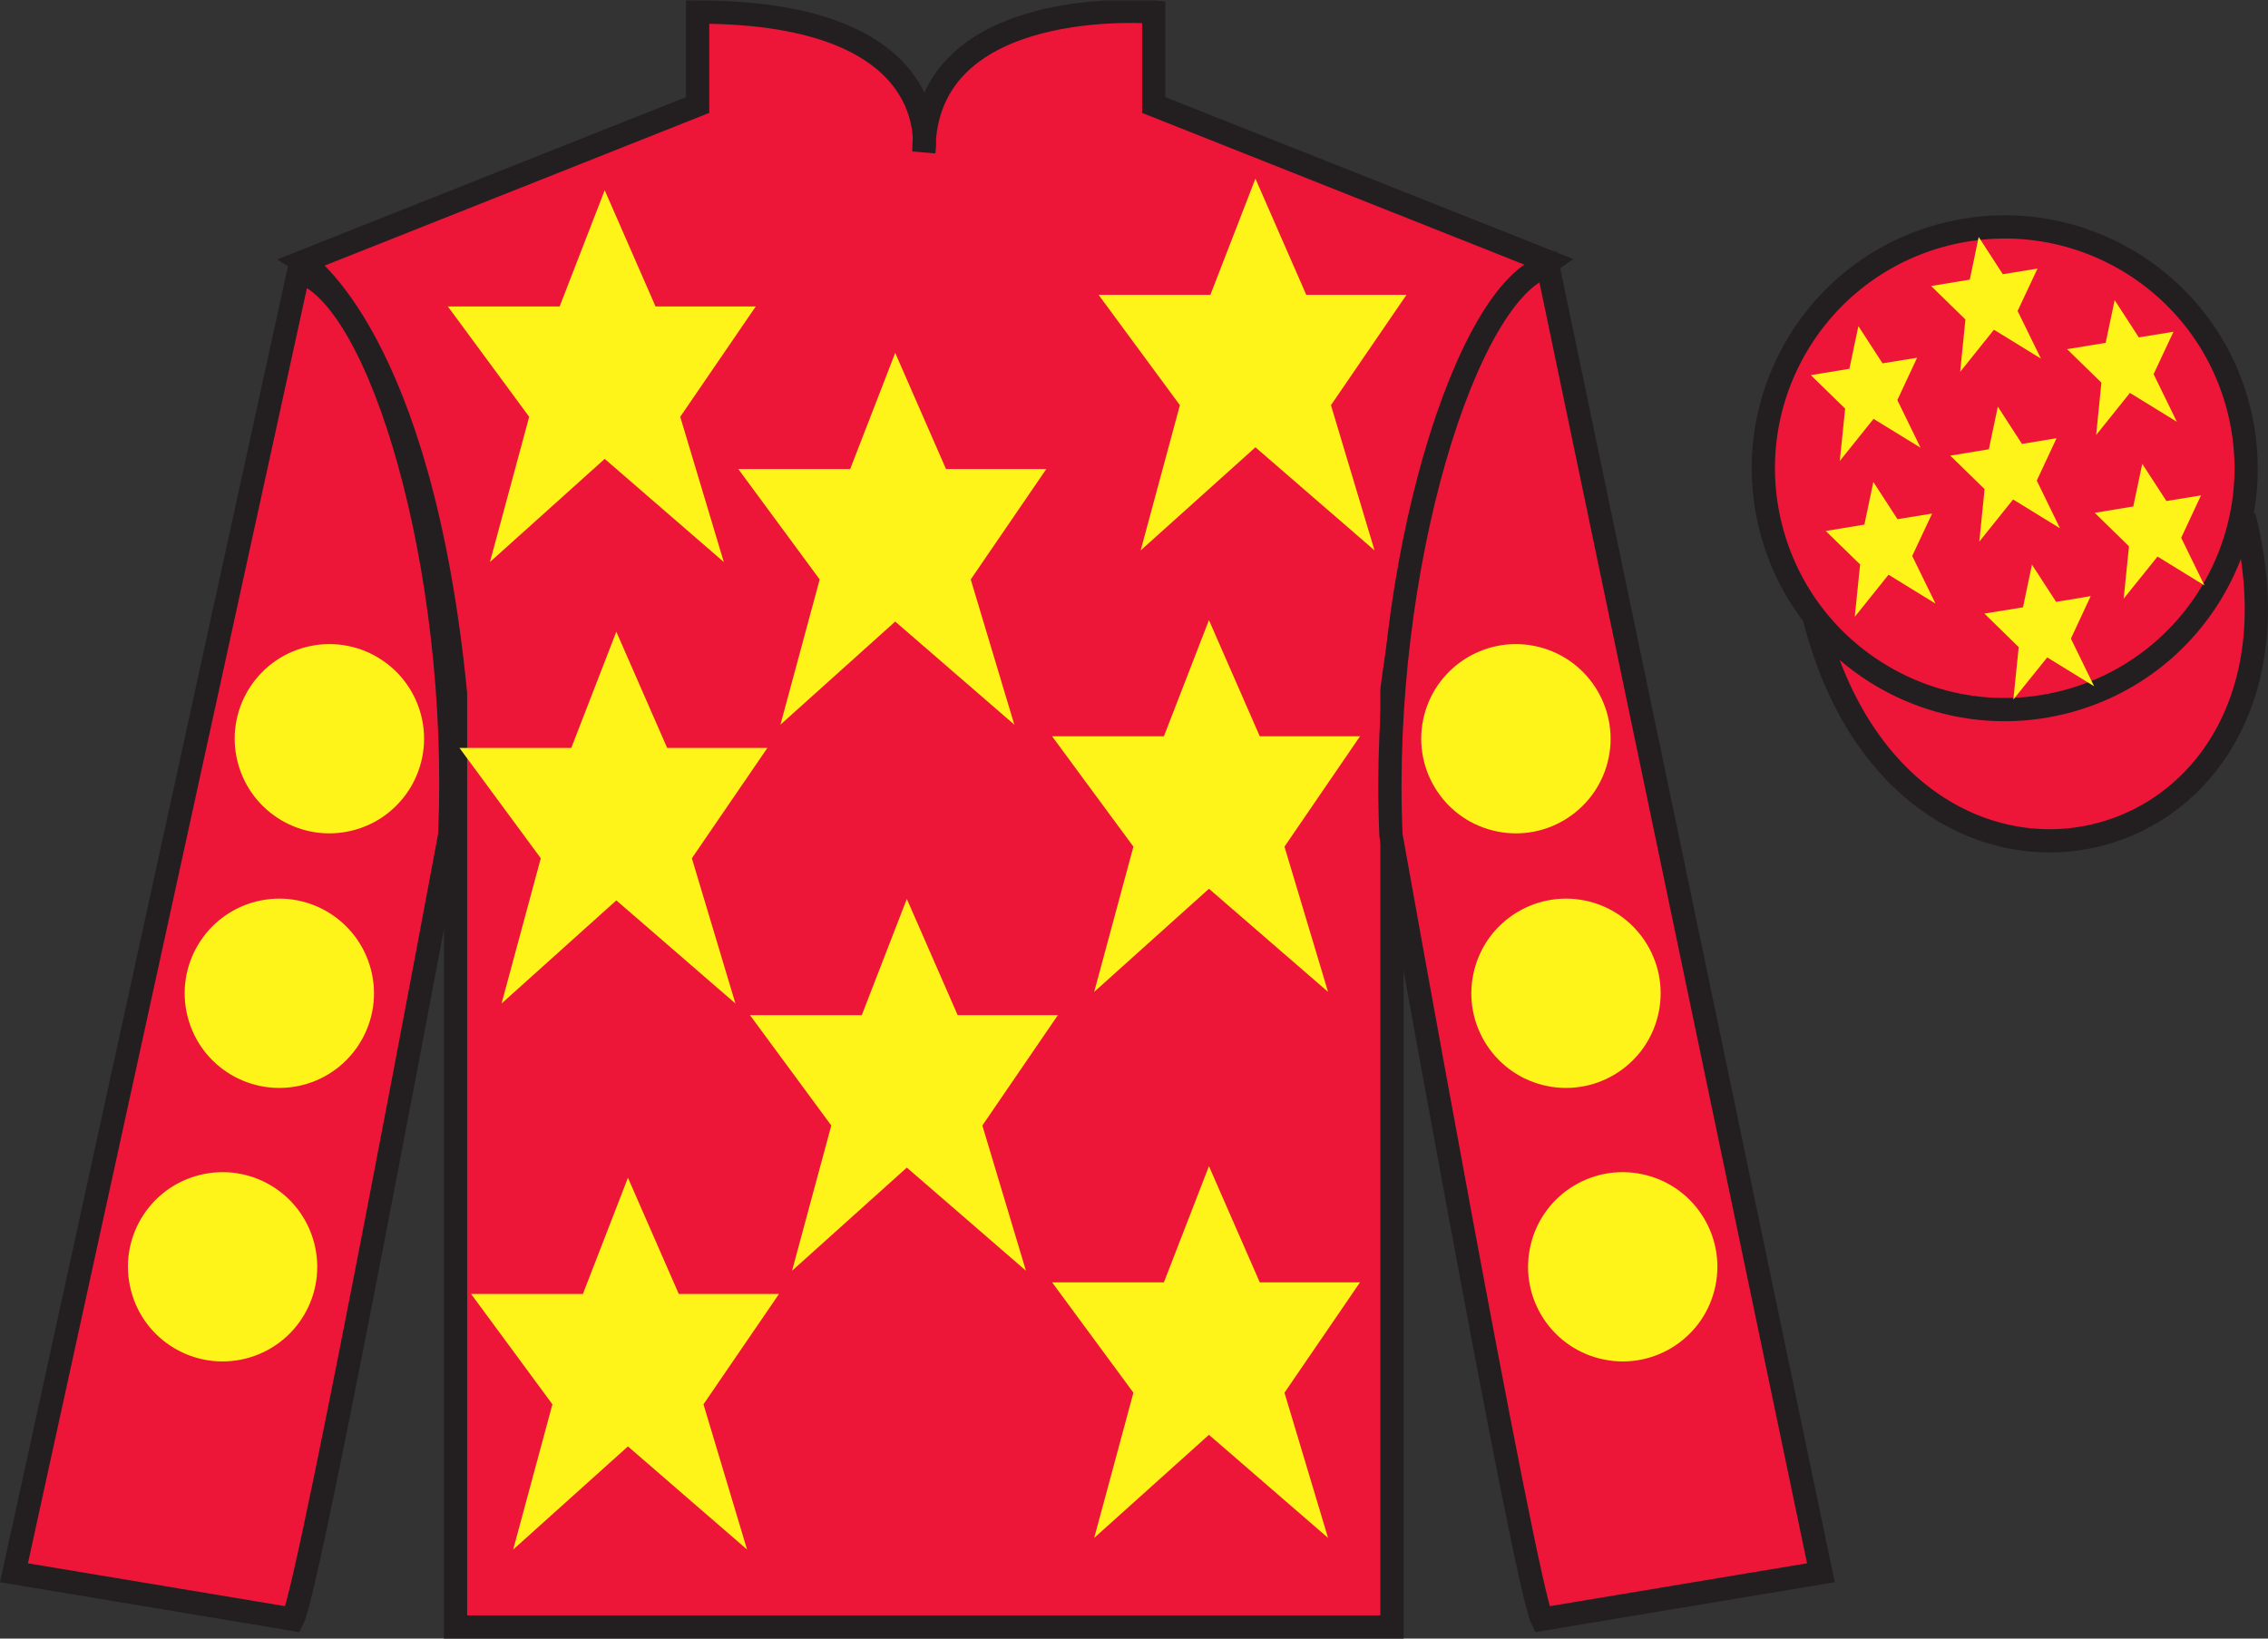
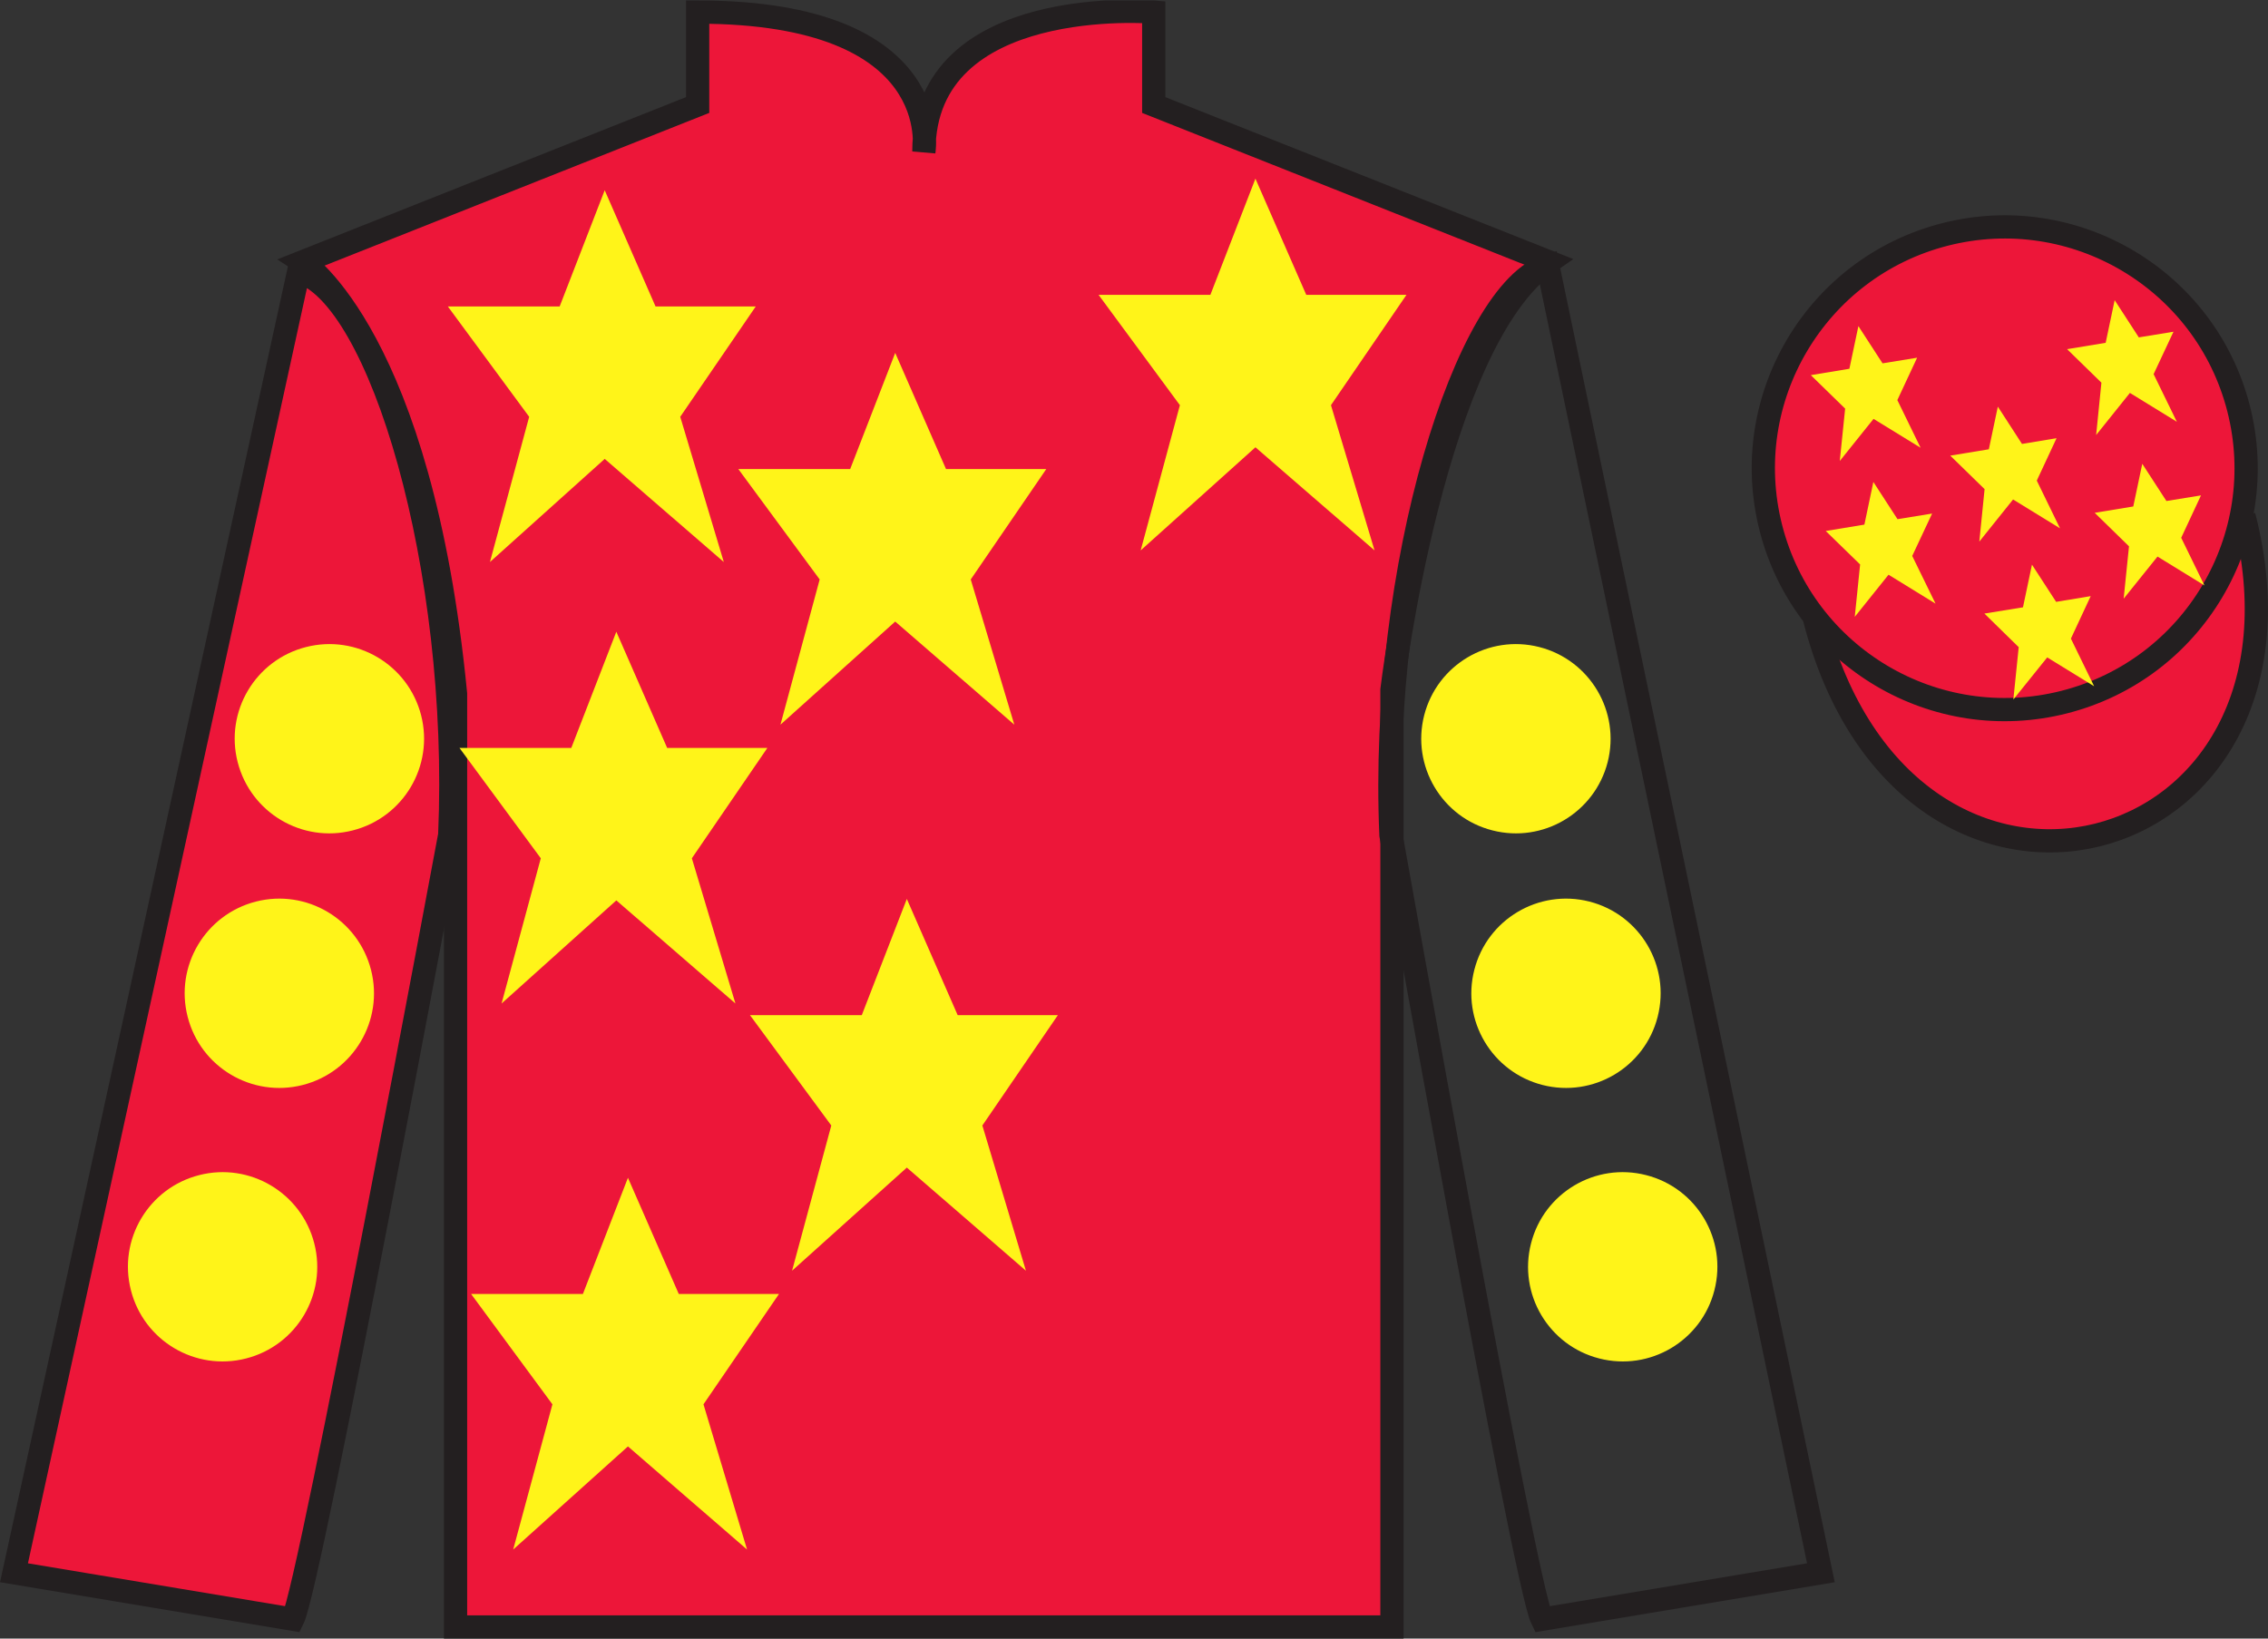
<svg xmlns="http://www.w3.org/2000/svg" width="97.59pt" height="70.52pt" viewBox="0 0 97.59 70.52" version="1.1">
  <rect x="0" y="0" width="97.59" height="70.52" fill="#333333" stroke="none" />
  <defs>
    <clipPath id="clip1">
      <path d="M 0 70.52 L 97.59 70.52 L 97.59 0.02 L 0 0.02 L 0 70.52 Z M 0 70.52 " />
    </clipPath>
  </defs>
  <g id="surface0">
    <g clip-path="url(#clip1)" clip-rule="nonzero">
      <path style="fill-rule:nonzero;fill:rgb(92.863%,8.783%,22.277%);fill-opacity:1;stroke-width:10;stroke-linecap:butt;stroke-linejoin:miter;stroke:rgb(13.73%,12.16%,12.549%);stroke-opacity:1;stroke-miterlimit:4;" d="M 780.703 439.223 C 820.391 283.598 1004.336 331.177 965.547 483.208 " transform="matrix(0.1,0,0,-0.1,0,70.52)" />
      <path style=" stroke:none;fill-rule:nonzero;fill:rgb(92.863%,8.783%,22.277%);fill-opacity:1;" d="M 13.02 11.27 C 13.02 11.27 18.102 14.52 19.602 29.855 C 19.602 29.855 19.602 44.855 19.602 70.02 L 59.895 70.02 L 59.895 29.688 C 59.895 29.688 61.684 14.688 66.645 11.27 L 49.645 4.52 L 49.645 0.52 C 49.645 0.52 39.754 -0.312 39.754 6.52 C 39.754 6.52 40.77 0.52 30.02 0.52 L 30.02 4.52 L 13.02 11.27 " />
      <path style="fill:none;stroke-width:10;stroke-linecap:butt;stroke-linejoin:miter;stroke:rgb(13.73%,12.16%,12.549%);stroke-opacity:1;stroke-miterlimit:4;" d="M 130.195 592.505 C 130.195 592.505 181.016 560.005 196.016 406.645 C 196.016 406.645 196.016 256.645 196.016 5.005 L 598.945 5.005 L 598.945 408.325 C 598.945 408.325 616.836 558.325 666.445 592.505 L 496.445 660.005 L 496.445 700.005 C 496.445 700.005 397.539 708.325 397.539 640.005 C 397.539 640.005 407.695 700.005 300.195 700.005 L 300.195 660.005 L 130.195 592.505 Z M 130.195 592.505 " transform="matrix(0.1,0,0,-0.1,0,70.52)" />
      <path style=" stroke:none;fill-rule:nonzero;fill:rgb(92.863%,8.783%,22.277%);fill-opacity:1;" d="M 12.602 69.688 C 13.352 68.188 19.352 35.938 19.352 35.938 C 19.852 24.438 16.352 12.688 12.852 11.688 L 0.602 67.688 L 12.602 69.688 " />
      <path style="fill:none;stroke-width:10;stroke-linecap:butt;stroke-linejoin:miter;stroke:rgb(13.73%,12.16%,12.549%);stroke-opacity:1;stroke-miterlimit:4;" d="M 126.016 8.325 C 133.516 23.325 193.516 345.825 193.516 345.825 C 198.516 460.825 163.516 578.325 128.516 588.325 L 6.016 28.325 L 126.016 8.325 Z M 126.016 8.325 " transform="matrix(0.1,0,0,-0.1,0,70.52)" />
-       <path style=" stroke:none;fill-rule:nonzero;fill:rgb(92.863%,8.783%,22.277%);fill-opacity:1;" d="M 78.352 67.688 L 66.602 11.438 C 63.102 12.438 59.352 24.438 59.852 35.938 C 59.852 35.938 65.602 68.188 66.352 69.688 L 78.352 67.688 " />
      <path style="fill:none;stroke-width:10;stroke-linecap:butt;stroke-linejoin:miter;stroke:rgb(13.73%,12.16%,12.549%);stroke-opacity:1;stroke-miterlimit:4;" d="M 783.516 28.325 L 666.016 590.825 C 631.016 580.825 593.516 460.825 598.516 345.825 C 598.516 345.825 656.016 23.325 663.516 8.325 L 783.516 28.325 Z M 783.516 28.325 " transform="matrix(0.1,0,0,-0.1,0,70.52)" />
      <path style=" stroke:none;fill-rule:nonzero;fill:rgb(92.863%,8.783%,22.277%);fill-opacity:1;" d="M 88.828 30.215 C 94.387 28.797 97.742 23.141 96.324 17.582 C 94.906 12.027 89.25 8.672 83.691 10.09 C 78.137 11.508 74.781 17.16 76.199 22.719 C 77.617 28.277 83.27 31.633 88.828 30.215 " />
      <path style="fill:none;stroke-width:10;stroke-linecap:butt;stroke-linejoin:miter;stroke:rgb(13.73%,12.16%,12.549%);stroke-opacity:1;stroke-miterlimit:4;" d="M 888.281 403.052 C 943.867 417.231 977.422 473.794 963.242 529.38 C 949.062 584.927 892.5 618.481 836.914 604.302 C 781.367 590.122 747.812 533.598 761.992 478.012 C 776.172 422.427 832.695 388.872 888.281 403.052 Z M 888.281 403.052 " transform="matrix(0.1,0,0,-0.1,0,70.52)" />
      <path style=" stroke:none;fill-rule:nonzero;fill:rgb(100%,95.41%,10.001%);fill-opacity:1;" d="M 39.02 38.688 L 37.082 43.688 L 32.27 43.688 L 35.77 48.438 L 34.082 54.688 L 39.02 50.25 L 44.145 54.688 L 42.27 48.438 L 45.52 43.688 L 41.207 43.688 L 39.02 38.688 " />
-       <path style=" stroke:none;fill-rule:nonzero;fill:rgb(100%,95.41%,10.001%);fill-opacity:1;" d="M 52.02 26.688 L 50.082 31.688 L 45.27 31.688 L 48.77 36.438 L 47.082 42.688 L 52.02 38.25 L 57.145 42.688 L 55.27 36.438 L 58.52 31.688 L 54.207 31.688 L 52.02 26.688 " />
      <path style=" stroke:none;fill-rule:nonzero;fill:rgb(100%,95.41%,10.001%);fill-opacity:1;" d="M 38.52 15.188 L 36.582 20.188 L 31.77 20.188 L 35.27 24.938 L 33.582 31.188 L 38.52 26.75 L 43.645 31.188 L 41.77 24.938 L 45.02 20.188 L 40.707 20.188 L 38.52 15.188 " />
-       <path style=" stroke:none;fill-rule:nonzero;fill:rgb(100%,95.41%,10.001%);fill-opacity:1;" d="M 52.02 50.188 L 50.082 55.188 L 45.27 55.188 L 48.77 59.938 L 47.082 66.188 L 52.02 61.75 L 57.145 66.188 L 55.27 59.938 L 58.52 55.188 L 54.207 55.188 L 52.02 50.188 " />
      <path style=" stroke:none;fill-rule:nonzero;fill:rgb(100%,95.41%,10.001%);fill-opacity:1;" d="M 27.02 50.688 L 25.082 55.688 L 20.27 55.688 L 23.77 60.438 L 22.082 66.688 L 27.02 62.25 L 32.145 66.688 L 30.27 60.438 L 33.52 55.688 L 29.207 55.688 L 27.02 50.688 " />
      <path style=" stroke:none;fill-rule:nonzero;fill:rgb(100%,95.41%,10.001%);fill-opacity:1;" d="M 26.52 27.188 L 24.582 32.188 L 19.77 32.188 L 23.27 36.938 L 21.582 43.188 L 26.52 38.75 L 31.645 43.188 L 29.77 36.938 L 33.02 32.188 L 28.707 32.188 L 26.52 27.188 " />
      <path style=" stroke:none;fill-rule:nonzero;fill:rgb(100%,95.41%,10.001%);fill-opacity:1;" d="M 26.02 8.188 L 24.082 13.188 L 19.27 13.188 L 22.77 17.938 L 21.082 24.188 L 26.02 19.75 L 31.145 24.188 L 29.27 17.938 L 32.52 13.188 L 28.207 13.188 L 26.02 8.188 " />
      <path style=" stroke:none;fill-rule:nonzero;fill:rgb(100%,95.41%,10.001%);fill-opacity:1;" d="M 54.02 7.688 L 52.082 12.688 L 47.27 12.688 L 50.77 17.438 L 49.082 23.688 L 54.02 19.25 L 59.145 23.688 L 57.27 17.438 L 60.52 12.688 L 56.207 12.688 L 54.02 7.688 " />
      <path style=" stroke:none;fill-rule:nonzero;fill:rgb(100%,95.41%,10.001%);fill-opacity:1;" d="M 66.375 46.695 C 68.555 47.25 70.773 45.938 71.328 43.758 C 71.887 41.578 70.57 39.359 68.391 38.801 C 66.211 38.246 63.992 39.562 63.438 41.742 C 62.879 43.918 64.195 46.137 66.375 46.695 " />
      <path style=" stroke:none;fill-rule:nonzero;fill:rgb(100%,95.41%,10.001%);fill-opacity:1;" d="M 64.219 35.738 C 66.398 36.297 68.617 34.98 69.176 32.801 C 69.73 30.625 68.414 28.406 66.238 27.848 C 64.059 27.289 61.84 28.605 61.281 30.785 C 60.727 32.965 62.039 35.184 64.219 35.738 " />
      <path style=" stroke:none;fill-rule:nonzero;fill:rgb(100%,95.41%,10.001%);fill-opacity:1;" d="M 68.816 58.465 C 70.996 59.023 73.215 57.707 73.77 55.527 C 74.328 53.348 73.012 51.129 70.832 50.574 C 68.652 50.016 66.434 51.332 65.879 53.512 C 65.32 55.691 66.637 57.91 68.816 58.465 " />
      <path style=" stroke:none;fill-rule:nonzero;fill:rgb(100%,95.41%,10.001%);fill-opacity:1;" d="M 13.027 46.695 C 10.848 47.25 8.629 45.938 8.074 43.758 C 7.516 41.578 8.832 39.359 11.012 38.801 C 13.191 38.246 15.406 39.562 15.965 41.742 C 16.523 43.918 15.207 46.137 13.027 46.695 " />
      <path style=" stroke:none;fill-rule:nonzero;fill:rgb(100%,95.41%,10.001%);fill-opacity:1;" d="M 15.18 35.738 C 13.004 36.297 10.785 34.98 10.227 32.801 C 9.668 30.625 10.984 28.406 13.164 27.848 C 15.344 27.289 17.562 28.605 18.121 30.785 C 18.676 32.965 17.359 35.184 15.18 35.738 " />
      <path style=" stroke:none;fill-rule:nonzero;fill:rgb(100%,95.41%,10.001%);fill-opacity:1;" d="M 10.586 58.465 C 8.406 59.023 6.188 57.707 5.633 55.527 C 5.074 53.348 6.391 51.129 8.57 50.574 C 10.746 50.016 12.965 51.332 13.523 53.512 C 14.082 55.691 12.766 57.91 10.586 58.465 " />
      <path style=" stroke:none;fill-rule:nonzero;fill:rgb(100%,95.41%,10.001%);fill-opacity:1;" d="M 87.434 24.301 L 87.047 26.137 L 85.387 26.406 L 86.863 27.852 L 86.633 30.105 L 88.09 28.293 L 90.109 29.535 L 89.109 27.484 L 89.961 25.656 L 88.473 25.902 L 87.434 24.301 " />
      <path style=" stroke:none;fill-rule:nonzero;fill:rgb(100%,95.41%,10.001%);fill-opacity:1;" d="M 90.992 12.918 L 90.605 14.754 L 88.945 15.027 L 90.422 16.469 L 90.195 18.723 L 91.648 16.91 L 93.668 18.152 L 92.668 16.102 L 93.523 14.277 L 92.031 14.52 L 90.992 12.918 " />
      <path style=" stroke:none;fill-rule:nonzero;fill:rgb(100%,95.41%,10.001%);fill-opacity:1;" d="M 92.18 19.961 L 91.793 21.797 L 90.133 22.07 L 91.609 23.512 L 91.379 25.766 L 92.836 23.953 L 94.855 25.195 L 93.855 23.145 L 94.707 21.32 L 93.219 21.562 L 92.18 19.961 " />
      <path style=" stroke:none;fill-rule:nonzero;fill:rgb(100%,95.41%,10.001%);fill-opacity:1;" d="M 79.965 14.035 L 79.578 15.871 L 77.918 16.145 L 79.395 17.586 L 79.164 19.84 L 80.617 18.027 L 82.641 19.27 L 81.641 17.219 L 82.492 15.395 L 81.004 15.637 L 79.965 14.035 " />
      <path style=" stroke:none;fill-rule:nonzero;fill:rgb(100%,95.41%,10.001%);fill-opacity:1;" d="M 85.965 17.5 L 85.578 19.336 L 83.918 19.609 L 85.395 21.051 L 85.168 23.309 L 86.621 21.496 L 88.641 22.738 L 87.641 20.684 L 88.492 18.859 L 87.004 19.105 L 85.965 17.5 " />
      <path style=" stroke:none;fill-rule:nonzero;fill:rgb(100%,95.41%,10.001%);fill-opacity:1;" d="M 80.609 20.742 L 80.223 22.578 L 78.559 22.852 L 80.039 24.293 L 79.809 26.547 L 81.262 24.734 L 83.285 25.98 L 82.281 23.926 L 83.137 22.102 L 81.648 22.344 L 80.609 20.742 " />
-       <path style=" stroke:none;fill-rule:nonzero;fill:rgb(100%,95.41%,10.001%);fill-opacity:1;" d="M 85.141 10.199 L 84.758 12.035 L 83.094 12.309 L 84.57 13.75 L 84.344 16.004 L 85.797 14.191 L 87.82 15.434 L 86.816 13.383 L 87.672 11.559 L 86.18 11.801 L 85.141 10.199 " />
    </g>
  </g>
</svg>